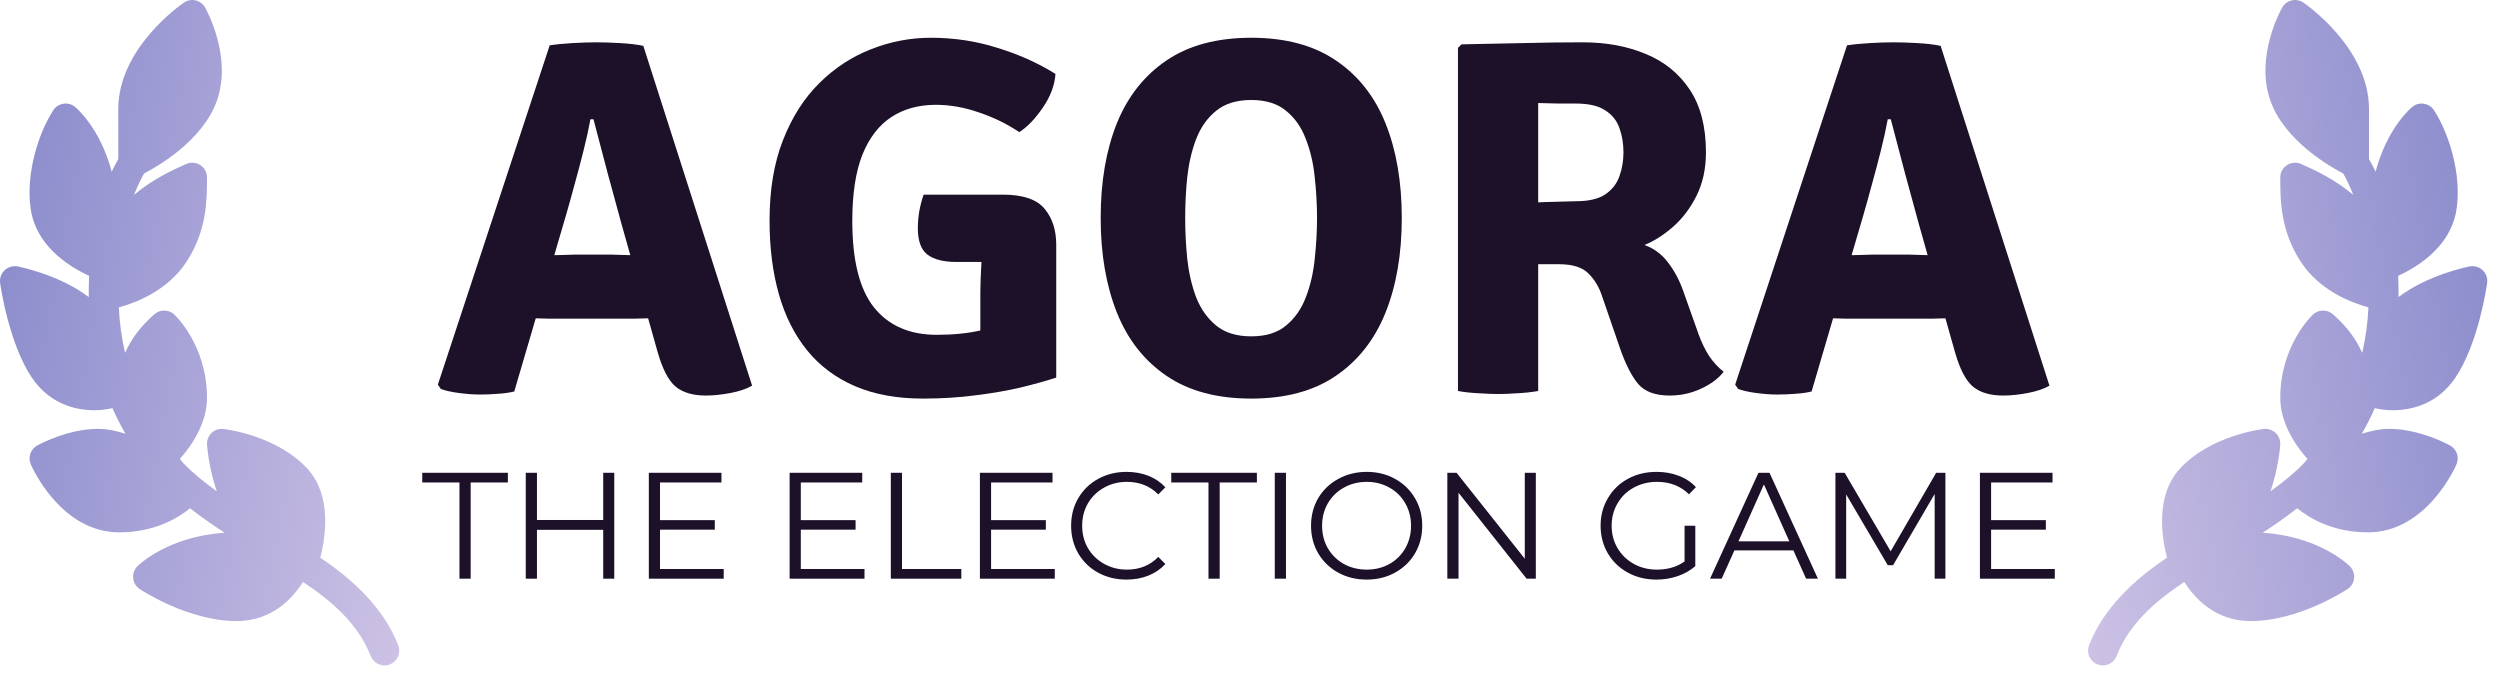
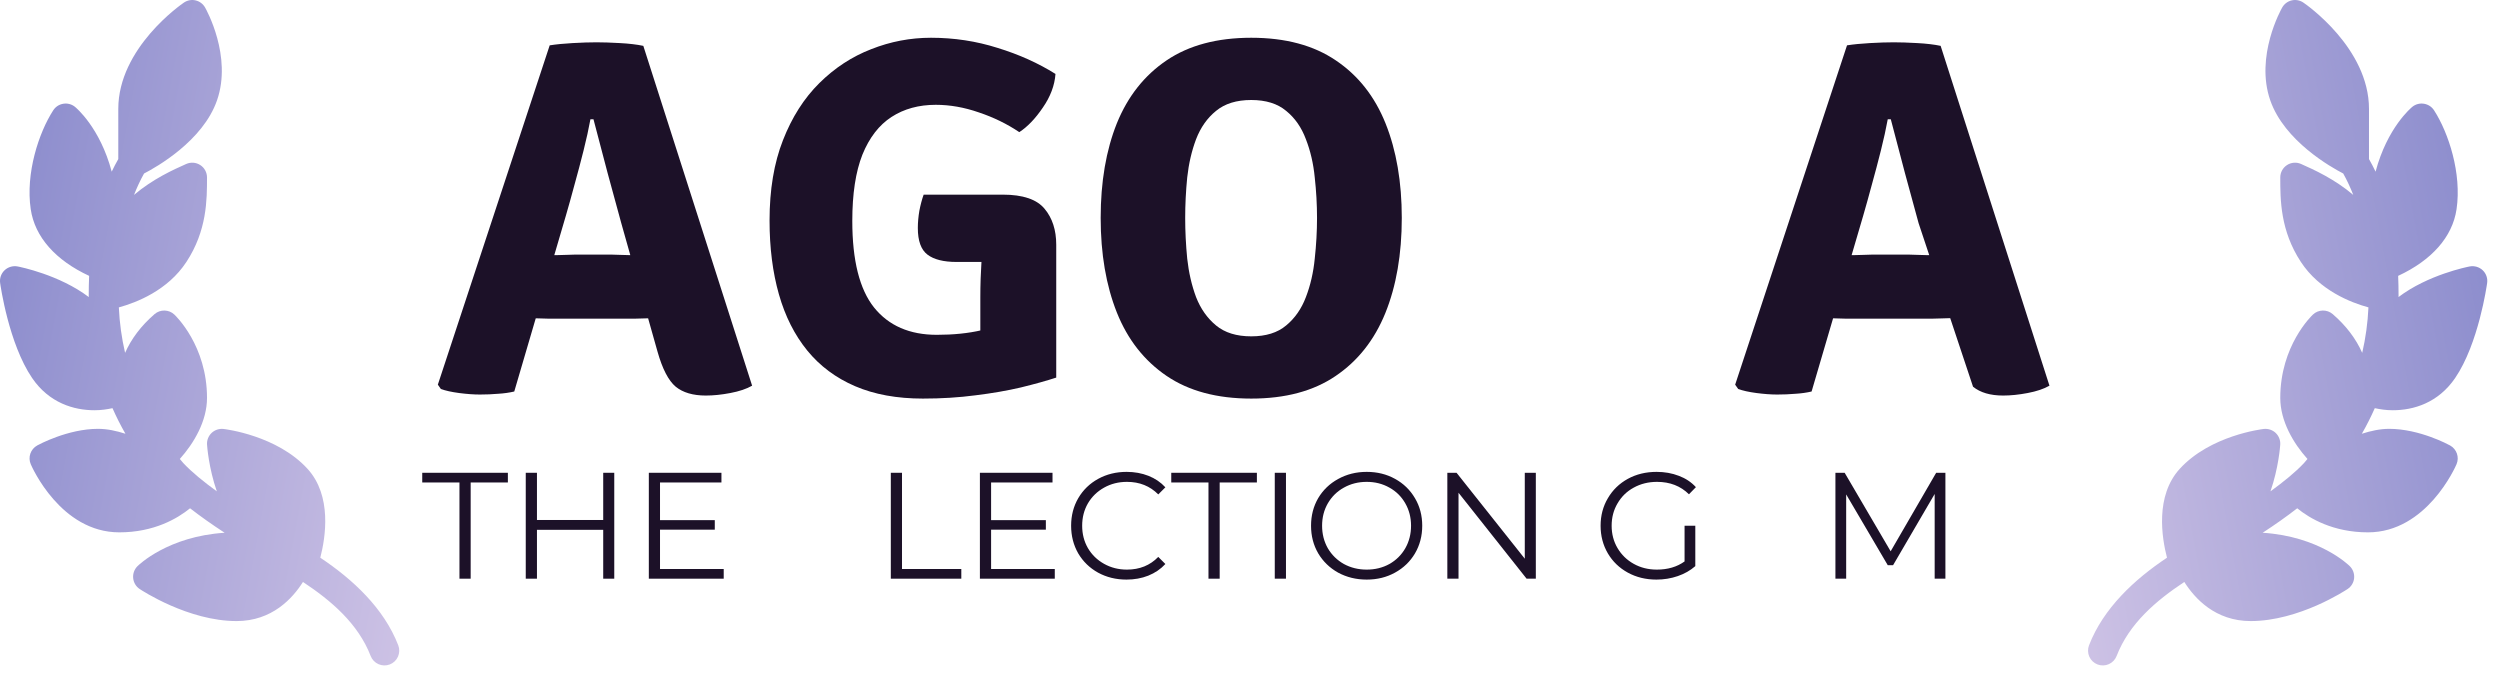
<svg xmlns="http://www.w3.org/2000/svg" width="100%" height="100%" viewBox="0 0 196 53" version="1.1" xml:space="preserve" style="fill-rule:evenodd;clip-rule:evenodd;stroke-linejoin:round;stroke-miterlimit:2;">
  <g transform="matrix(1,0,0,1,-13.32,-11.1)">
    <path d="M177.099,61.694C177.044,61.836 177.018,61.987 177.022,62.14C177.026,62.292 177.06,62.442 177.121,62.581C177.183,62.72 177.272,62.846 177.382,62.951C177.493,63.056 177.623,63.138 177.765,63.193C178.052,63.303 178.371,63.295 178.652,63.17C178.791,63.108 178.917,63.02 179.022,62.909C179.127,62.799 179.209,62.669 179.264,62.527C180.243,59.991 182.362,58.186 184.571,56.726C185.381,58.01 186.994,59.792 189.774,59.792C193.561,59.792 197.219,57.38 197.373,57.278C197.662,57.086 197.849,56.774 197.883,56.429C197.916,56.083 197.795,55.74 197.55,55.494C197.448,55.392 195.155,53.153 190.712,52.868C191.657,52.254 192.567,51.613 193.422,50.95C194.4,51.743 196.233,52.836 198.972,52.836C203.561,52.836 205.818,47.715 205.912,47.497C206.147,46.949 205.928,46.312 205.404,46.023C205.308,45.969 203.011,44.721 200.636,44.721C199.928,44.721 199.203,44.876 198.489,45.106C198.861,44.459 199.199,43.79 199.504,43.1C199.925,43.192 200.388,43.263 200.914,43.263C202.526,43.263 204.465,42.698 205.803,40.738C207.635,38.054 208.286,33.48 208.312,33.286C208.364,32.917 208.234,32.545 207.963,32.288C207.692,32.031 207.308,31.921 206.946,31.989C206.749,32.026 203.668,32.643 201.363,34.389C201.363,34.355 201.367,34.322 201.367,34.287C201.367,33.764 201.357,33.245 201.335,32.727C203.965,31.507 205.593,29.677 205.914,27.501C206.328,24.692 205.288,21.511 204.148,19.746C203.971,19.473 203.689,19.288 203.367,19.235C203.05,19.179 202.717,19.263 202.461,19.463C202.355,19.546 200.483,21.104 199.565,24.558C199.409,24.223 199.23,23.896 199.049,23.571L199.049,19.638C199.049,14.864 194.114,11.445 193.904,11.303C193.636,11.121 193.301,11.055 192.989,11.131C192.674,11.204 192.405,11.406 192.245,11.688C192.156,11.842 190.108,15.507 191.307,18.963C192.418,22.166 196.098,24.221 197.029,24.703C197.329,25.241 197.59,25.801 197.815,26.38C196.335,25.126 194.732,24.404 193.723,23.955C193.364,23.796 192.95,23.827 192.62,24.042C192.291,24.254 192.093,24.621 192.093,25.013C192.093,26.769 192.093,29.174 193.71,31.638C195.174,33.871 197.619,34.82 199.006,35.2C198.95,36.425 198.784,37.614 198.517,38.764C198.03,37.668 197.271,36.648 196.205,35.727C195.756,35.339 195.086,35.356 194.656,35.759C194.552,35.858 192.093,38.201 192.093,42.296C192.093,44.112 193.119,45.85 194.226,47.083C194.131,47.189 194.047,47.305 193.95,47.408C193.273,48.13 192.348,48.876 191.325,49.621C191.964,47.769 192.083,46.081 192.091,45.955C192.113,45.612 191.98,45.278 191.731,45.04C191.481,44.804 191.137,44.693 190.8,44.73C190.63,44.75 186.605,45.243 184.218,47.85C182.274,49.972 182.804,53.252 183.212,54.824C180.661,56.522 178.221,58.787 177.099,61.694Z" style="fill:url(#_Linear1);fill-rule:nonzero;" />
  </g>
  <g transform="matrix(1,0,0,1,-13.32,-11.1)">
    <path d="M44.544,61.694C44.599,61.836 44.625,61.987 44.621,62.14C44.617,62.292 44.583,62.442 44.522,62.581C44.46,62.72 44.371,62.846 44.261,62.951C44.15,63.056 44.021,63.138 43.878,63.193C43.591,63.303 43.272,63.295 42.991,63.17C42.852,63.108 42.726,63.02 42.621,62.909C42.516,62.799 42.434,62.669 42.379,62.527C41.4,59.991 39.281,58.186 37.072,56.726C36.262,58.01 34.649,59.792 31.869,59.792C28.083,59.792 24.424,57.38 24.27,57.278C23.981,57.086 23.794,56.774 23.761,56.429C23.727,56.083 23.848,55.74 24.093,55.494C24.195,55.392 26.488,53.153 30.931,52.868C29.986,52.254 29.076,51.613 28.221,50.95C27.243,51.743 25.41,52.836 22.671,52.836C18.082,52.836 15.825,47.715 15.732,47.497C15.496,46.949 15.715,46.312 16.239,46.023C16.335,45.969 18.632,44.721 21.007,44.721C21.715,44.721 22.44,44.876 23.154,45.106C22.782,44.459 22.444,43.79 22.139,43.1C21.718,43.192 21.255,43.263 20.729,43.263C19.117,43.263 17.178,42.698 15.84,40.738C14.009,38.054 13.357,33.48 13.331,33.286C13.279,32.917 13.409,32.545 13.68,32.288C13.951,32.031 14.335,31.921 14.697,31.989C14.894,32.026 17.975,32.643 20.28,34.389C20.28,34.355 20.276,34.322 20.276,34.287C20.276,33.764 20.286,33.245 20.308,32.727C17.677,31.507 16.05,29.677 15.729,27.501C15.315,24.692 16.355,21.511 17.495,19.746C17.672,19.473 17.954,19.288 18.277,19.235C18.593,19.179 18.926,19.263 19.182,19.463C19.288,19.546 21.16,21.104 22.078,24.558C22.234,24.223 22.413,23.896 22.594,23.571L22.594,19.638C22.594,14.864 27.529,11.445 27.739,11.303C28.007,11.121 28.342,11.055 28.654,11.131C28.969,11.204 29.238,11.406 29.398,11.688C29.487,11.842 31.535,15.507 30.336,18.963C29.225,22.166 25.545,24.221 24.614,24.703C24.314,25.241 24.053,25.801 23.828,26.38C25.308,25.126 26.911,24.404 27.92,23.955C28.279,23.796 28.693,23.827 29.023,24.042C29.352,24.254 29.55,24.621 29.55,25.013C29.55,26.769 29.549,29.174 27.933,31.638C26.47,33.871 24.024,34.82 22.637,35.2C22.693,36.425 22.859,37.614 23.127,38.764C23.613,37.668 24.372,36.648 25.438,35.727C25.887,35.339 26.557,35.356 26.987,35.759C27.091,35.858 29.55,38.201 29.55,42.296C29.55,44.112 28.524,45.85 27.417,47.083C27.512,47.189 27.596,47.305 27.694,47.408C28.37,48.13 29.295,48.876 30.318,49.621C29.679,47.769 29.56,46.081 29.552,45.955C29.53,45.612 29.663,45.278 29.912,45.04C30.162,44.804 30.506,44.693 30.843,44.73C31.014,44.75 35.038,45.243 37.425,47.85C39.369,49.972 38.839,53.252 38.431,54.824C40.981,56.522 43.422,58.787 44.544,61.694Z" style="fill:url(#_Linear2);fill-rule:nonzero;" />
  </g>
  <g transform="matrix(1,0,0,1,-13.32,-11.1)">
    <path d="M56.416,14.655C56.918,14.576 57.52,14.516 58.221,14.477C58.935,14.437 59.557,14.417 60.086,14.417C60.588,14.417 61.197,14.437 61.911,14.477C62.638,14.516 63.253,14.589 63.756,14.695L72.286,41.338C71.85,41.589 71.281,41.781 70.58,41.913C69.893,42.045 69.251,42.111 68.656,42.111C67.651,42.111 66.864,41.88 66.295,41.417C65.727,40.941 65.251,40.022 64.867,38.66L62.03,28.602C61.726,27.491 61.369,26.181 60.959,24.674C60.562,23.166 60.192,21.757 59.848,20.448L59.61,20.448C59.478,21.175 59.299,21.989 59.074,22.888C58.849,23.787 58.611,24.687 58.36,25.586C58.122,26.472 57.897,27.279 57.685,28.006L53.638,41.794C53.242,41.887 52.818,41.946 52.369,41.972C51.919,42.012 51.443,42.032 50.94,42.032C50.464,42.032 49.922,41.992 49.314,41.913C48.719,41.834 48.242,41.728 47.885,41.596L47.647,41.258L56.416,14.655ZM63.181,36.081L56.237,36.081C55.999,36.067 55.761,36.061 55.523,36.061C55.285,36.048 55.067,36.041 54.868,36.041L51.536,36.041L53.46,31.101L57.031,31.101C57.269,31.088 57.507,31.081 57.745,31.081C57.983,31.068 58.195,31.061 58.38,31.061L61.276,31.061C61.475,31.061 61.686,31.068 61.911,31.081C62.149,31.081 62.387,31.088 62.625,31.101L66.315,31.101L67.922,36.041L64.569,36.041C64.384,36.041 64.166,36.048 63.915,36.061C63.677,36.061 63.432,36.067 63.181,36.081Z" style="fill:rgb(28,17,40);fill-rule:nonzero;" />
  </g>
  <g transform="matrix(1,0,0,1,-13.32,-11.1)">
    <path d="M96.07,16.897C96.004,17.796 95.673,18.676 95.078,19.535C94.496,20.395 93.881,21.037 93.233,21.46C92.268,20.812 91.209,20.296 90.059,19.912C88.921,19.516 87.797,19.317 86.686,19.317C85.351,19.317 84.193,19.635 83.215,20.269C82.236,20.904 81.475,21.89 80.933,23.225C80.404,24.561 80.14,26.294 80.14,28.423C80.14,31.518 80.708,33.779 81.846,35.208C82.996,36.636 84.636,37.35 86.766,37.35C88.062,37.35 89.226,37.231 90.257,36.993C91.289,36.755 92.142,36.543 92.816,36.358L96.129,40.703C95.362,40.954 94.436,41.212 93.352,41.477C92.281,41.728 91.097,41.933 89.801,42.092C88.505,42.264 87.129,42.349 85.675,42.349C83.638,42.349 81.866,42.025 80.358,41.377C78.85,40.729 77.6,39.797 76.608,38.58C75.617,37.363 74.876,35.895 74.387,34.176C73.897,32.457 73.653,30.526 73.653,28.383C73.653,25.976 74.003,23.88 74.704,22.095C75.405,20.296 76.357,18.801 77.561,17.611C78.764,16.421 80.12,15.535 81.628,14.953C83.135,14.358 84.696,14.06 86.309,14.06C88.121,14.06 89.86,14.325 91.527,14.854C93.207,15.369 94.721,16.05 96.07,16.897ZM90.178,34.394C90.178,33.455 90.211,32.463 90.277,31.419C90.343,30.36 90.502,29.388 90.753,28.502L96.129,30.288L96.129,40.703L90.178,40.782L90.178,34.394ZM91.943,26.36C93.517,26.36 94.608,26.73 95.217,27.471C95.825,28.198 96.129,29.137 96.129,30.288L96.129,31.637L88.313,31.637C87.295,31.637 86.534,31.445 86.032,31.061C85.529,30.678 85.278,29.984 85.278,28.978C85.278,28.555 85.317,28.106 85.397,27.629C85.489,27.153 85.602,26.73 85.734,26.36L91.943,26.36Z" style="fill:rgb(28,17,40);fill-rule:nonzero;" />
  </g>
  <g transform="matrix(1,0,0,1,-13.32,-11.1)">
    <path d="M106.239,28.185C106.239,29.23 106.292,30.294 106.398,31.379C106.517,32.463 106.748,33.469 107.092,34.394C107.449,35.307 107.971,36.048 108.659,36.616C109.347,37.185 110.266,37.469 111.417,37.469C112.567,37.469 113.48,37.185 114.154,36.616C114.842,36.048 115.358,35.307 115.702,34.394C116.059,33.469 116.29,32.463 116.396,31.379C116.515,30.294 116.575,29.23 116.575,28.185C116.575,27.14 116.515,26.082 116.396,25.011C116.29,23.926 116.059,22.928 115.702,22.015C115.358,21.089 114.842,20.349 114.154,19.793C113.48,19.225 112.567,18.94 111.417,18.94C110.266,18.94 109.347,19.225 108.659,19.793C107.971,20.349 107.449,21.089 107.092,22.015C106.748,22.928 106.517,23.926 106.398,25.011C106.292,26.082 106.239,27.14 106.239,28.185ZM99.613,28.185C99.613,25.355 100.036,22.881 100.882,20.765C101.742,18.649 103.045,17.003 104.791,15.826C106.536,14.649 108.745,14.06 111.417,14.06C114.101,14.06 116.317,14.655 118.062,15.845C119.808,17.023 121.104,18.669 121.951,20.785C122.797,22.901 123.22,25.368 123.22,28.185C123.22,31.028 122.791,33.515 121.931,35.644C121.071,37.76 119.769,39.407 118.023,40.584C116.29,41.761 114.088,42.349 111.417,42.349C108.732,42.349 106.517,41.754 104.771,40.564C103.025,39.374 101.729,37.721 100.882,35.604C100.036,33.475 99.613,31.002 99.613,28.185Z" style="fill:rgb(28,17,40);fill-rule:nonzero;" />
  </g>
  <g transform="matrix(1,0,0,1,-13.32,-11.1)">
-     <path d="M147.067,23.047C147.067,24.316 146.822,25.447 146.333,26.439C145.843,27.418 145.228,28.231 144.488,28.879C143.747,29.527 143,30.003 142.246,30.308C142.987,30.572 143.602,31.028 144.091,31.676C144.594,32.325 144.997,33.085 145.301,33.958L146.491,37.311C146.716,37.932 146.987,38.494 147.305,38.997C147.635,39.486 148.019,39.903 148.455,40.247C148.045,40.776 147.45,41.219 146.67,41.576C145.903,41.933 145.089,42.111 144.23,42.111C143.092,42.111 142.266,41.807 141.75,41.199C141.234,40.577 140.765,39.658 140.341,38.441L138.913,34.295C138.688,33.607 138.338,33.025 137.862,32.549C137.386,32.06 136.618,31.815 135.56,31.815L131.335,31.815L131.335,27.074C131.851,27.048 132.486,27.021 133.239,26.995C134.006,26.955 134.734,26.929 135.422,26.915C136.109,26.889 136.592,26.876 136.87,26.876C137.875,26.876 138.642,26.697 139.171,26.34C139.713,25.97 140.084,25.494 140.282,24.912C140.494,24.33 140.599,23.708 140.599,23.047C140.599,22.359 140.494,21.724 140.282,21.142C140.084,20.56 139.713,20.098 139.171,19.754C138.642,19.397 137.875,19.218 136.87,19.218L135.521,19.218C135.031,19.205 134.496,19.192 133.914,19.178L133.914,41.754C133.385,41.847 132.829,41.906 132.247,41.933C131.679,41.972 131.183,41.992 130.76,41.992C130.389,41.992 129.9,41.972 129.292,41.933C128.683,41.906 128.128,41.847 127.625,41.754L127.625,14.854L127.903,14.576C129.596,14.536 131.222,14.503 132.783,14.477C134.357,14.437 135.898,14.417 137.405,14.417C139.244,14.417 140.89,14.721 142.345,15.33C143.8,15.925 144.951,16.857 145.797,18.127C146.643,19.397 147.067,21.037 147.067,23.047Z" style="fill:rgb(28,17,40);fill-rule:nonzero;" />
-   </g>
+     </g>
  <g transform="matrix(1,0,0,1,-13.32,-11.1)">
-     <path d="M158.126,14.655C158.628,14.576 159.23,14.516 159.931,14.477C160.645,14.437 161.267,14.417 161.796,14.417C162.299,14.417 162.907,14.437 163.621,14.477C164.349,14.516 164.964,14.589 165.466,14.695L173.997,41.338C173.56,41.589 172.991,41.781 172.29,41.913C171.603,42.045 170.961,42.111 170.366,42.111C169.361,42.111 168.574,41.88 168.005,41.417C167.437,40.941 166.961,40.022 166.577,38.66L163.74,28.602C163.436,27.491 163.079,26.181 162.669,24.674C162.272,23.166 161.902,21.757 161.558,20.448L161.32,20.448C161.188,21.175 161.009,21.989 160.784,22.888C160.559,23.787 160.321,24.687 160.07,25.586C159.832,26.472 159.607,27.279 159.396,28.006L155.349,41.794C154.952,41.887 154.529,41.946 154.079,41.972C153.629,42.012 153.153,42.032 152.651,42.032C152.174,42.032 151.632,41.992 151.024,41.913C150.429,41.834 149.953,41.728 149.595,41.596L149.357,41.258L158.126,14.655ZM164.891,36.081L157.947,36.081C157.709,36.067 157.471,36.061 157.233,36.061C156.995,36.048 156.777,36.041 156.579,36.041L153.246,36.041L155.17,31.101L158.741,31.101C158.979,31.088 159.217,31.081 159.455,31.081C159.693,31.068 159.905,31.061 160.09,31.061L162.986,31.061C163.185,31.061 163.396,31.068 163.621,31.081C163.859,31.081 164.097,31.088 164.335,31.101L168.025,31.101L169.632,36.041L166.279,36.041C166.094,36.041 165.876,36.048 165.625,36.061C165.387,36.061 165.142,36.067 164.891,36.081Z" style="fill:rgb(28,17,40);fill-rule:nonzero;" />
+     <path d="M158.126,14.655C158.628,14.576 159.23,14.516 159.931,14.477C160.645,14.437 161.267,14.417 161.796,14.417C162.299,14.417 162.907,14.437 163.621,14.477C164.349,14.516 164.964,14.589 165.466,14.695L173.997,41.338C173.56,41.589 172.991,41.781 172.29,41.913C171.603,42.045 170.961,42.111 170.366,42.111C169.361,42.111 168.574,41.88 168.005,41.417L163.74,28.602C163.436,27.491 163.079,26.181 162.669,24.674C162.272,23.166 161.902,21.757 161.558,20.448L161.32,20.448C161.188,21.175 161.009,21.989 160.784,22.888C160.559,23.787 160.321,24.687 160.07,25.586C159.832,26.472 159.607,27.279 159.396,28.006L155.349,41.794C154.952,41.887 154.529,41.946 154.079,41.972C153.629,42.012 153.153,42.032 152.651,42.032C152.174,42.032 151.632,41.992 151.024,41.913C150.429,41.834 149.953,41.728 149.595,41.596L149.357,41.258L158.126,14.655ZM164.891,36.081L157.947,36.081C157.709,36.067 157.471,36.061 157.233,36.061C156.995,36.048 156.777,36.041 156.579,36.041L153.246,36.041L155.17,31.101L158.741,31.101C158.979,31.088 159.217,31.081 159.455,31.081C159.693,31.068 159.905,31.061 160.09,31.061L162.986,31.061C163.185,31.061 163.396,31.068 163.621,31.081C163.859,31.081 164.097,31.088 164.335,31.101L168.025,31.101L169.632,36.041L166.279,36.041C166.094,36.041 165.876,36.048 165.625,36.061C165.387,36.061 165.142,36.067 164.891,36.081Z" style="fill:rgb(28,17,40);fill-rule:nonzero;" />
  </g>
  <g transform="matrix(1,0,0,1,-13.32,-11.1)">
    <path d="M49.342,48.926L46.424,48.926L46.424,48.166L53.137,48.166L53.137,48.926L50.22,48.926L50.22,56.469L49.342,56.469L49.342,48.926Z" style="fill:rgb(28,17,40);fill-rule:nonzero;" />
  </g>
  <g transform="matrix(1,0,0,1,-13.32,-11.1)">
    <path d="M61.478,48.166L61.478,56.469L60.612,56.469L60.612,52.638L55.417,52.638L55.417,56.469L54.539,56.469L54.539,48.166L55.417,48.166L55.417,51.867L60.612,51.867L60.612,48.166L61.478,48.166Z" style="fill:rgb(28,17,40);fill-rule:nonzero;" />
  </g>
  <g transform="matrix(1,0,0,1,-13.32,-11.1)">
    <path d="M70.059,55.71L70.059,56.469L64.188,56.469L64.188,48.166L69.881,48.166L69.881,48.926L65.065,48.926L65.065,51.879L69.359,51.879L69.359,52.626L65.065,52.626L65.065,55.71L70.059,55.71Z" style="fill:rgb(28,17,40);fill-rule:nonzero;" />
  </g>
  <g transform="matrix(1,0,0,1,-13.32,-11.1)">
-     <path d="M81.097,55.71L81.097,56.469L75.226,56.469L75.226,48.166L80.919,48.166L80.919,48.926L76.103,48.926L76.103,51.879L80.397,51.879L80.397,52.626L76.103,52.626L76.103,55.71L81.097,55.71Z" style="fill:rgb(28,17,40);fill-rule:nonzero;" />
-   </g>
+     </g>
  <g transform="matrix(1,0,0,1,-13.32,-11.1)">
    <path d="M83.16,48.166L84.037,48.166L84.037,55.71L88.687,55.71L88.687,56.469L83.16,56.469L83.16,48.166Z" style="fill:rgb(28,17,40);fill-rule:nonzero;" />
  </g>
  <g transform="matrix(1,0,0,1,-13.32,-11.1)">
    <path d="M96.015,55.71L96.015,56.469L90.144,56.469L90.144,48.166L95.837,48.166L95.837,48.926L91.022,48.926L91.022,51.879L95.315,51.879L95.315,52.626L91.022,52.626L91.022,55.71L96.015,55.71Z" style="fill:rgb(28,17,40);fill-rule:nonzero;" />
  </g>
  <g transform="matrix(1,0,0,1,-13.32,-11.1)">
    <path d="M101.637,56.54C100.815,56.54 100.071,56.358 99.407,55.994C98.751,55.631 98.233,55.129 97.854,54.488C97.482,53.84 97.296,53.116 97.296,52.318C97.296,51.519 97.482,50.799 97.854,50.159C98.233,49.511 98.755,49.005 99.419,48.641C100.083,48.277 100.827,48.095 101.649,48.095C102.266,48.095 102.835,48.198 103.357,48.404C103.879,48.609 104.321,48.91 104.685,49.305L104.128,49.862C103.479,49.206 102.661,48.878 101.673,48.878C101.016,48.878 100.419,49.028 99.882,49.329C99.344,49.629 98.921,50.04 98.613,50.562C98.312,51.084 98.162,51.669 98.162,52.318C98.162,52.966 98.312,53.551 98.613,54.073C98.921,54.595 99.344,55.006 99.882,55.306C100.419,55.607 101.016,55.757 101.673,55.757C102.669,55.757 103.487,55.425 104.128,54.761L104.685,55.318C104.321,55.714 103.875,56.018 103.345,56.231C102.823,56.437 102.254,56.54 101.637,56.54Z" style="fill:rgb(28,17,40);fill-rule:nonzero;" />
  </g>
  <g transform="matrix(1,0,0,1,-13.32,-11.1)">
    <path d="M108.065,48.926L105.147,48.926L105.147,48.166L111.86,48.166L111.86,48.926L108.943,48.926L108.943,56.469L108.065,56.469L108.065,48.926Z" style="fill:rgb(28,17,40);fill-rule:nonzero;" />
  </g>
  <g transform="matrix(1,0,0,1,-13.32,-11.1)">
    <rect x="113.262" y="48.166" width="0.878" height="8.302" style="fill:rgb(28,17,40);fill-rule:nonzero;" />
  </g>
  <g transform="matrix(1,0,0,1,-13.32,-11.1)">
    <path d="M120.471,56.54C119.648,56.54 118.901,56.358 118.229,55.994C117.565,55.623 117.043,55.117 116.663,54.476C116.292,53.836 116.106,53.116 116.106,52.318C116.106,51.519 116.292,50.799 116.663,50.159C117.043,49.519 117.565,49.016 118.229,48.653C118.901,48.281 119.648,48.095 120.471,48.095C121.293,48.095 122.032,48.277 122.688,48.641C123.353,49.005 123.874,49.511 124.254,50.159C124.634,50.799 124.823,51.519 124.823,52.318C124.823,53.116 124.634,53.84 124.254,54.488C123.874,55.129 123.353,55.631 122.688,55.994C122.032,56.358 121.293,56.54 120.471,56.54ZM120.471,55.757C121.127,55.757 121.72,55.611 122.25,55.318C122.779,55.018 123.194,54.607 123.495,54.085C123.795,53.555 123.946,52.966 123.946,52.318C123.946,51.669 123.795,51.084 123.495,50.562C123.194,50.032 122.779,49.621 122.25,49.329C121.72,49.028 121.127,48.878 120.471,48.878C119.814,48.878 119.217,49.028 118.68,49.329C118.15,49.621 117.731,50.032 117.422,50.562C117.122,51.084 116.972,51.669 116.972,52.318C116.972,52.966 117.122,53.555 117.422,54.085C117.731,54.607 118.15,55.018 118.68,55.318C119.217,55.611 119.814,55.757 120.471,55.757Z" style="fill:rgb(28,17,40);fill-rule:nonzero;" />
  </g>
  <g transform="matrix(1,0,0,1,-13.32,-11.1)">
    <path d="M133.729,48.166L133.729,56.469L133.005,56.469L127.668,49.732L127.668,56.469L126.791,56.469L126.791,48.166L127.514,48.166L132.863,54.903L132.863,48.166L133.729,48.166Z" style="fill:rgb(28,17,40);fill-rule:nonzero;" />
  </g>
  <g transform="matrix(1,0,0,1,-13.32,-11.1)">
    <path d="M145.39,52.318L146.232,52.318L146.232,55.484C145.845,55.824 145.386,56.085 144.856,56.267C144.326,56.449 143.769,56.54 143.184,56.54C142.354,56.54 141.606,56.358 140.942,55.994C140.278,55.631 139.756,55.129 139.377,54.488C138.997,53.84 138.807,53.116 138.807,52.318C138.807,51.519 138.997,50.799 139.377,50.159C139.756,49.511 140.278,49.005 140.942,48.641C141.606,48.277 142.358,48.095 143.196,48.095C143.828,48.095 144.409,48.198 144.939,48.404C145.469,48.601 145.916,48.898 146.279,49.293L145.734,49.851C145.078,49.202 144.243,48.878 143.231,48.878C142.559,48.878 141.95,49.028 141.405,49.329C140.867,49.621 140.444,50.032 140.136,50.562C139.827,51.084 139.673,51.669 139.673,52.318C139.673,52.966 139.827,53.551 140.136,54.073C140.444,54.595 140.867,55.006 141.405,55.306C141.942,55.607 142.547,55.757 143.219,55.757C144.073,55.757 144.797,55.544 145.39,55.117L145.39,52.318Z" style="fill:rgb(28,17,40);fill-rule:nonzero;" />
  </g>
  <g transform="matrix(1,0,0,1,-13.32,-11.1)">
-     <path d="M153.923,54.251L149.297,54.251L148.301,56.469L147.388,56.469L151.183,48.166L152.049,48.166L155.844,56.469L154.919,56.469L153.923,54.251ZM153.602,53.539L151.61,49.08L149.617,53.539L153.602,53.539Z" style="fill:rgb(28,17,40);fill-rule:nonzero;" />
-   </g>
+     </g>
  <g transform="matrix(1,0,0,1,-13.32,-11.1)">
    <path d="M165.84,48.166L165.84,56.469L164.998,56.469L164.998,49.827L161.736,55.413L161.321,55.413L158.06,49.862L158.06,56.469L157.217,56.469L157.217,48.166L157.941,48.166L161.547,54.322L165.116,48.166L165.84,48.166Z" style="fill:rgb(28,17,40);fill-rule:nonzero;" />
  </g>
  <g transform="matrix(1,0,0,1,-13.32,-11.1)">
-     <path d="M174.416,55.71L174.416,56.469L168.545,56.469L168.545,48.166L174.238,48.166L174.238,48.926L169.423,48.926L169.423,51.879L173.716,51.879L173.716,52.626L169.423,52.626L169.423,55.71L174.416,55.71Z" style="fill:rgb(28,17,40);fill-rule:nonzero;" />
-   </g>
+     </g>
  <defs>
    <linearGradient id="_Linear1" x1="0" y1="0" x2="1" y2="0" gradientUnits="userSpaceOnUse" gradientTransform="matrix(65.245,-12.272,12.272,65.245,169.809,92.03)">
      <stop offset="0" style="stop-color:rgb(227,212,237);stop-opacity:1" />
      <stop offset="1" style="stop-color:rgb(110,116,194);stop-opacity:1" />
    </linearGradient>
    <linearGradient id="_Linear2" x1="0" y1="0" x2="1" y2="0" gradientUnits="userSpaceOnUse" gradientTransform="matrix(-65.245,-12.272,12.272,-65.245,51.834,92.03)">
      <stop offset="0" style="stop-color:rgb(227,212,237);stop-opacity:1" />
      <stop offset="1" style="stop-color:rgb(110,116,194);stop-opacity:1" />
    </linearGradient>
  </defs>
</svg>